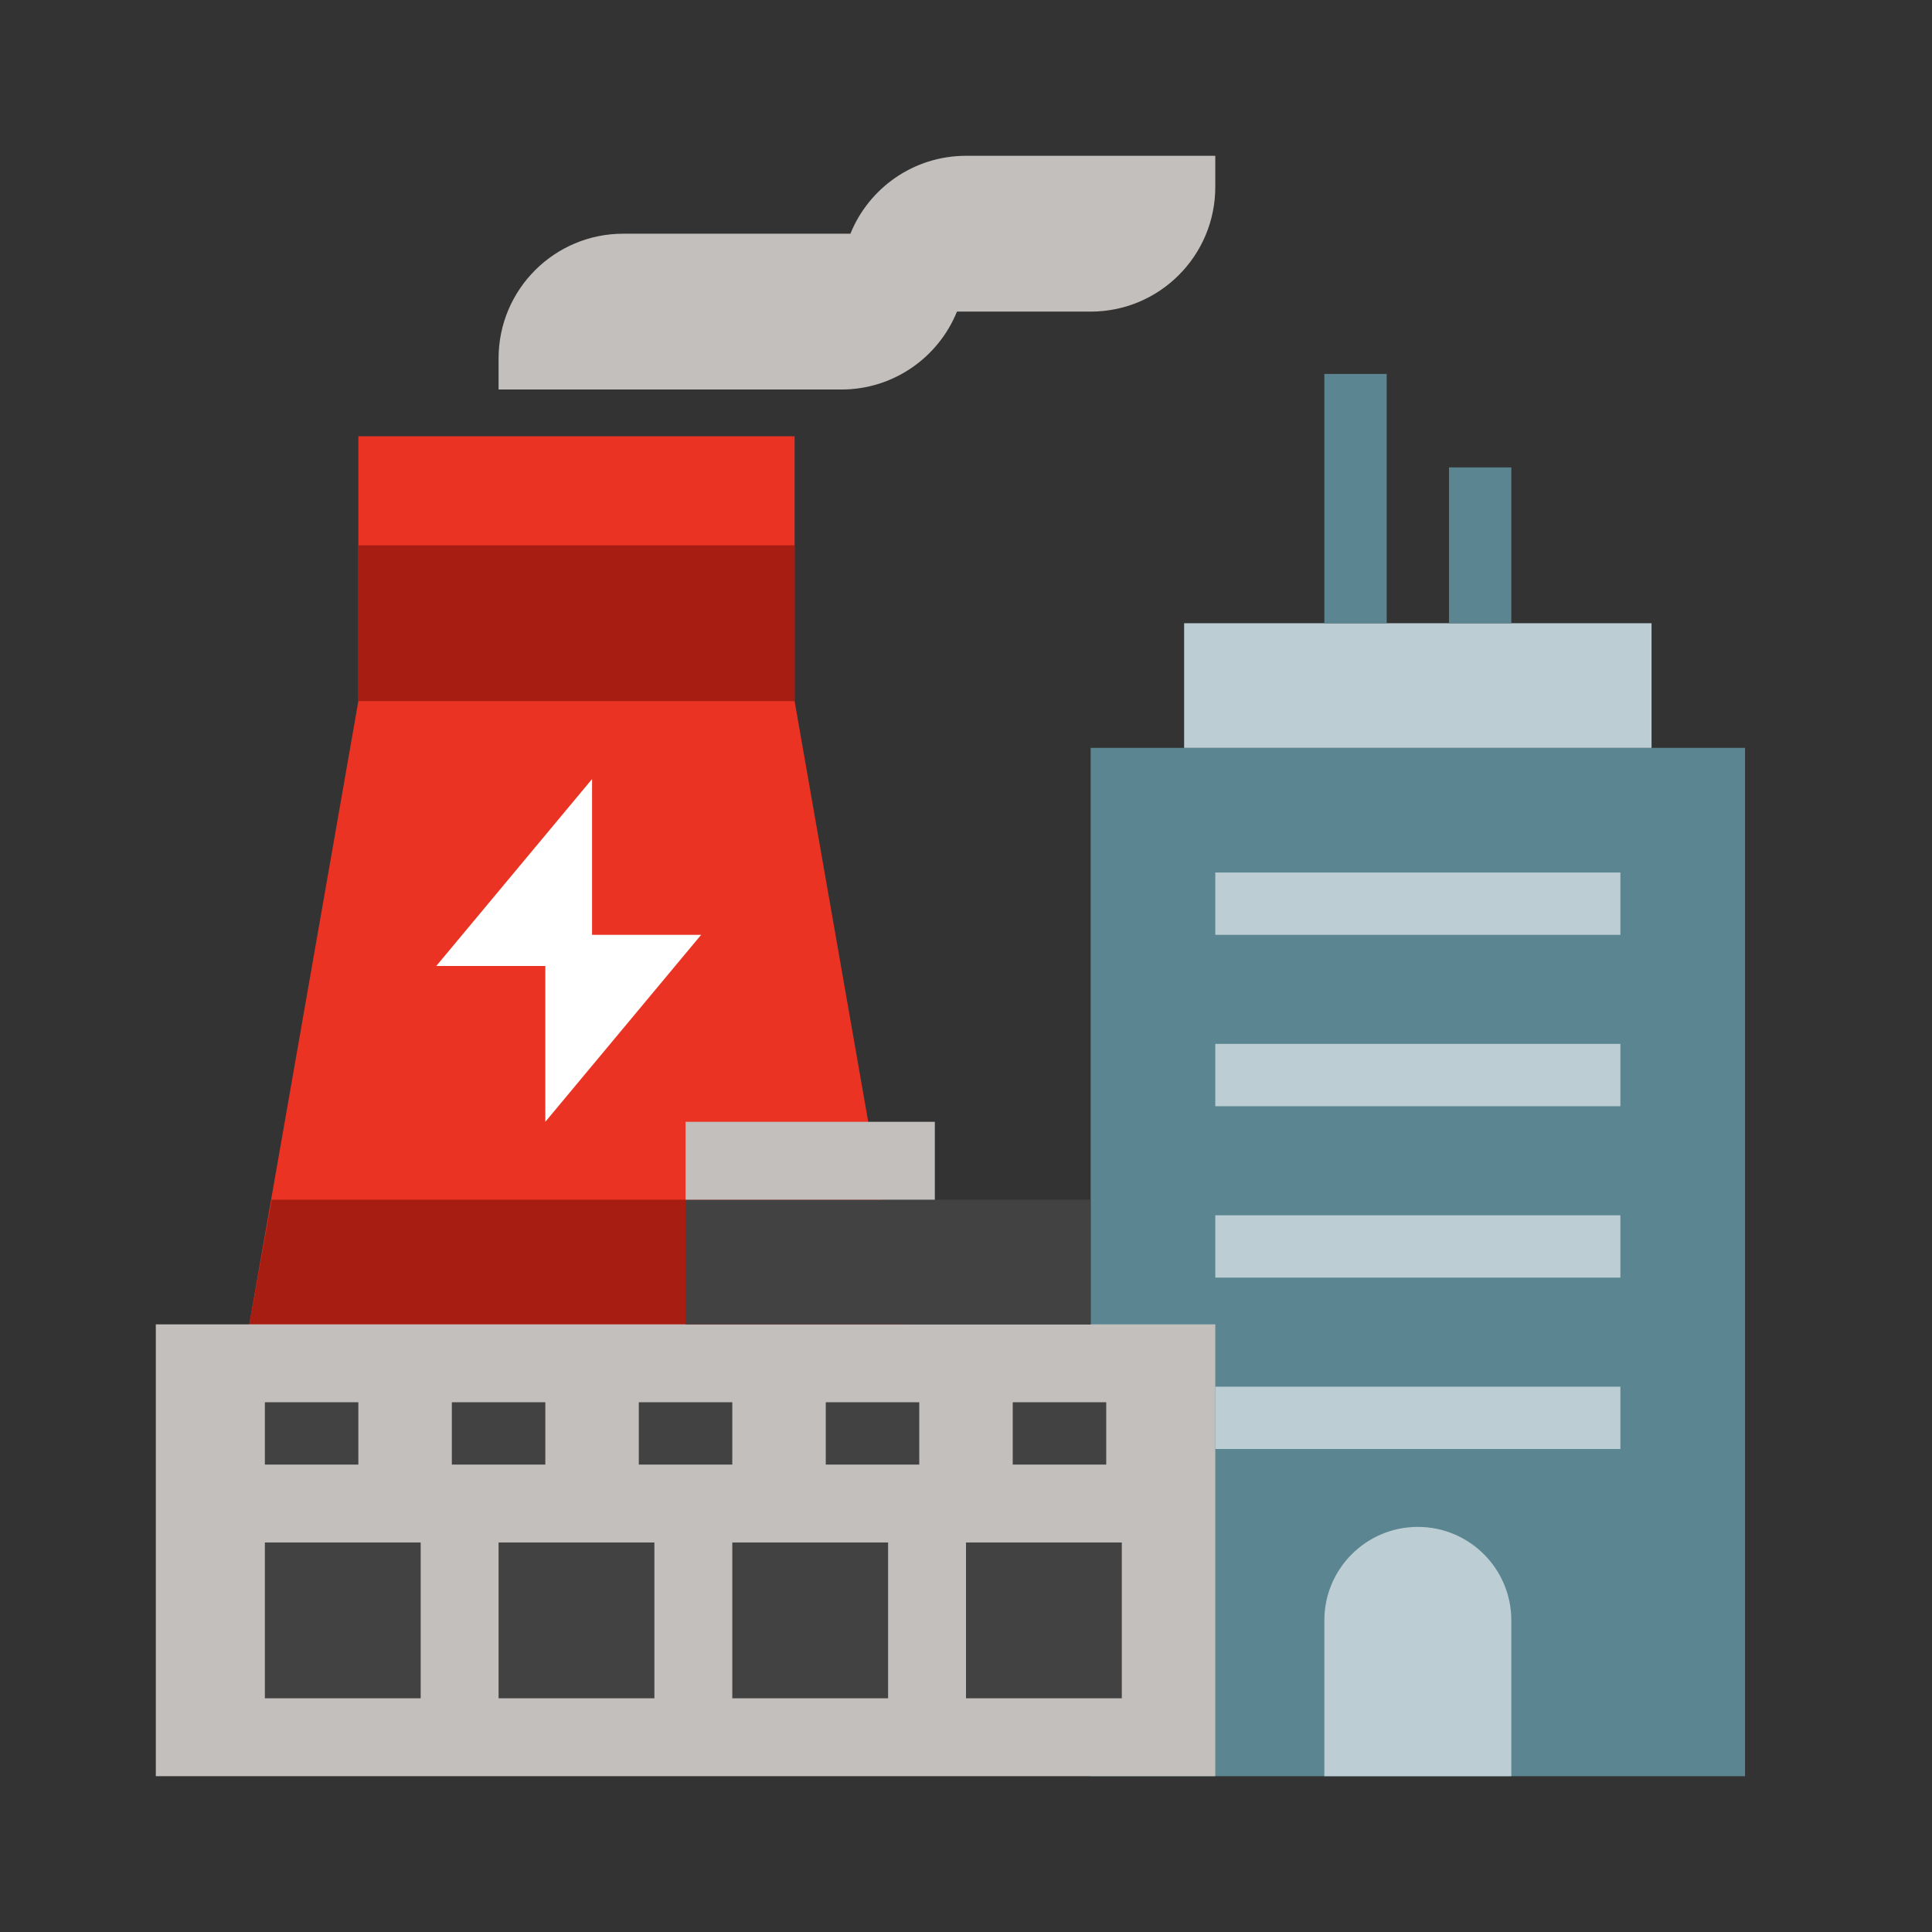
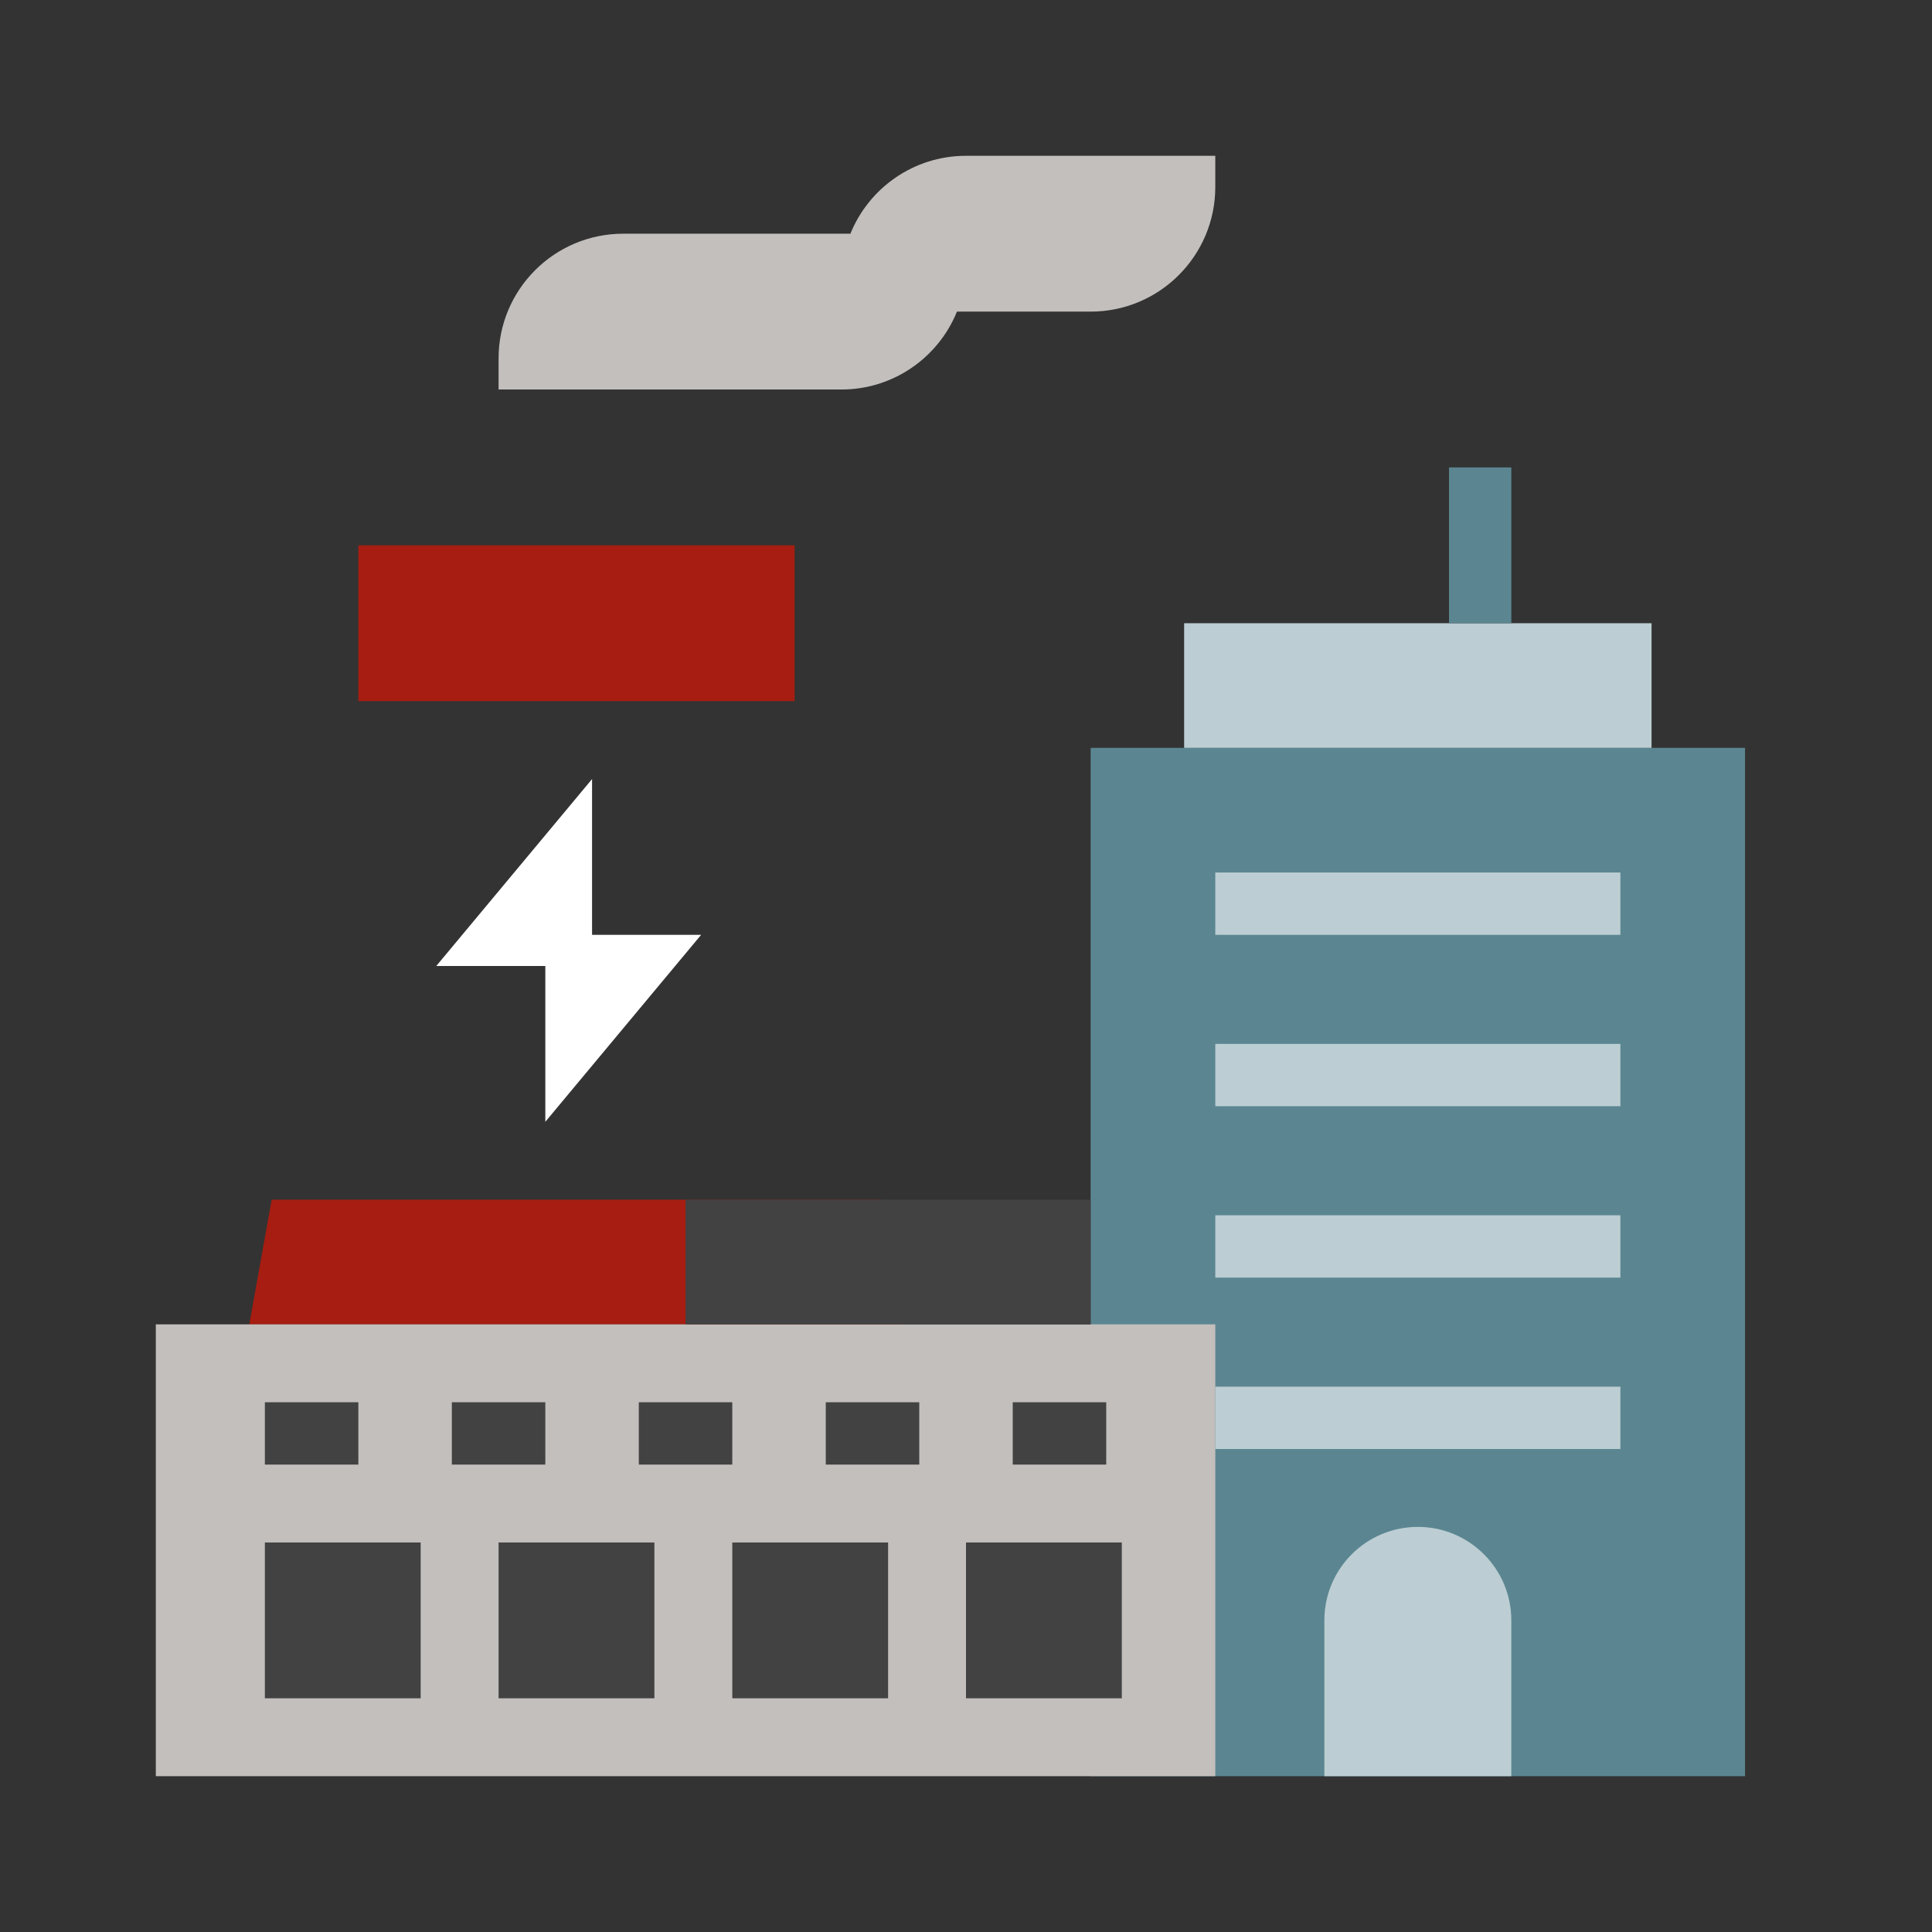
<svg xmlns="http://www.w3.org/2000/svg" width="124" height="124" viewBox="0 0 124 124" fill="none">
  <rect x="0" y="0" width="124" height="124" fill="#333333" stroke="none" />
  <rect x="70" y="48" width="42" height="66" fill="#5B8691" />
-   <path d="M23 28H51V45L58 85H16L23 45V28Z" fill="#EA3323" />
  <path fill-rule="evenodd" clip-rule="evenodd" d="M16 85H58L56.564 77H17.436L16 85Z" fill="#A71D11" />
  <path fill-rule="evenodd" clip-rule="evenodd" d="M38 50L28 62H35V72L45 60H38V50Z" fill="white" />
  <rect x="78" y="56" width="26" height="4" fill="#BCCED3" />
  <rect x="78" y="67" width="26" height="4" fill="#BCCED3" />
  <rect x="78" y="78" width="26" height="4" fill="#BCCED3" />
  <rect x="78" y="89" width="26" height="4" fill="#BCCED3" />
  <rect x="10" y="85" width="68" height="29" fill="#C3BFBD" />
  <path fill-rule="evenodd" clip-rule="evenodd" d="M23 90H17V94H23V90ZM17 99H27V109H17V99ZM32 99H42V109H32V99ZM57 99H47V109H57V99ZM62 99H72V109H62V99ZM29 90H35V94H29V90ZM47 90H41V94H47V90ZM53 90H59V94H53V90ZM71 90H65V94H71V90Z" fill="#424242" />
  <rect x="76" y="40" width="30" height="8" fill="#BCCED3" />
  <path fill-rule="evenodd" clip-rule="evenodd" d="M61.419 20C60.232 22.932 57.357 25 54 25H32V23C32 18.582 35.582 15 40 15H54.581C55.768 12.068 58.643 10 62 10H78V12C78 16.418 74.418 20 70 20H61.419Z" fill="#C3BFBD" />
  <path d="M85 104C85 100.686 87.686 98 91 98V98C94.314 98 97 100.686 97 104V114H85V104Z" fill="#BCCED3" />
-   <rect x="85" y="24" width="4" height="16" fill="#5B8691" />
  <rect x="93" y="30" width="4" height="10" fill="#5B8691" />
  <rect x="44" y="77" width="26" height="8" fill="#424242" />
-   <rect x="44" y="72" width="16" height="5" fill="#C3BFBD" />
  <rect x="23" y="35" width="28" height="10" fill="#A71D11" />
</svg>